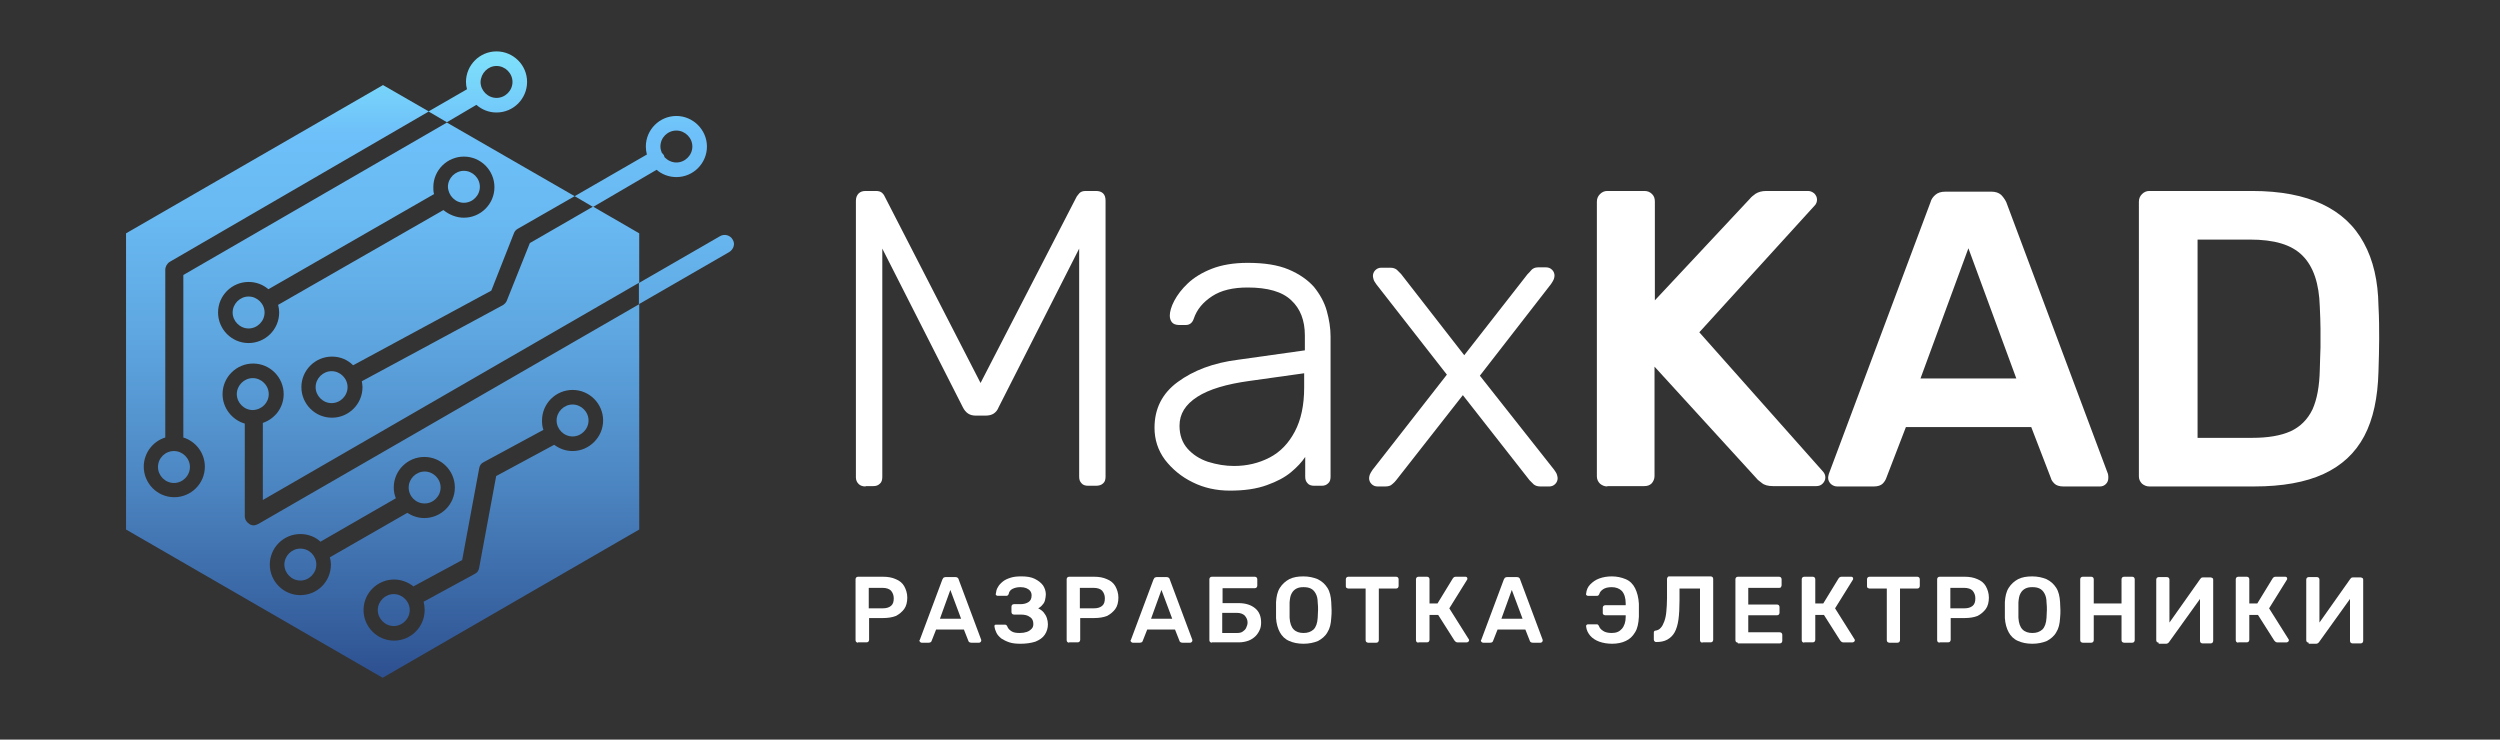
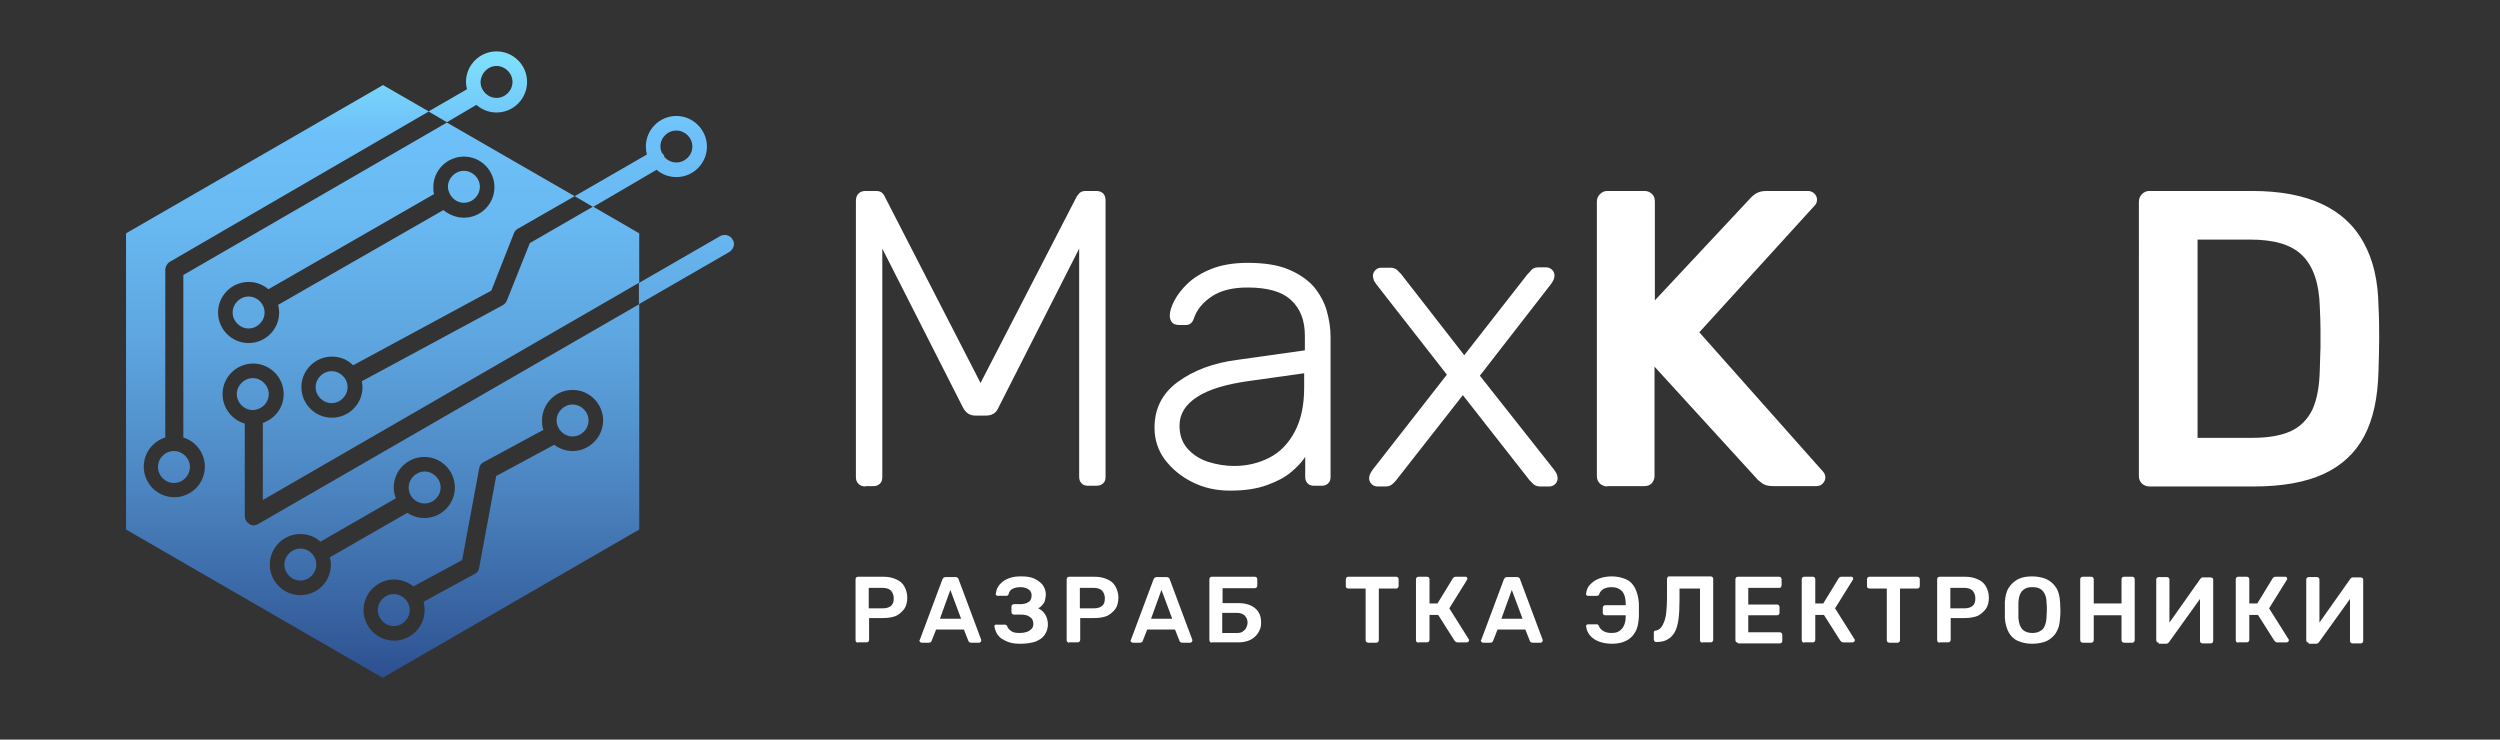
<svg xmlns="http://www.w3.org/2000/svg" x="0px" y="0px" viewBox="0 0 720 213" style="enable-background:new 0 0 720 213;" xml:space="preserve">
  <rect x="0" y="0" width="720" height="213" fill="#333333" stroke="none" />
  <style type="text/css"> .st0{display:none;opacity:0.8;fill:url(#XMLID_4_);} .st1{display:none;} .st2{fill:#FFFFFF;} .st3{fill:url(#XMLID_6_);} .st4{fill:url(#XMLID_8_);} .st5{fill:url(#XMLID_9_);} .st6{fill:url(#XMLID_10_);} .st7{fill:url(#XMLID_11_);} .st8{fill:url(#XMLID_12_);} .st9{fill:url(#XMLID_13_);} .st10{fill:url(#XMLID_15_);} .st11{fill:url(#XMLID_16_);} .st12{fill:url(#XMLID_17_);} .st13{fill:none;} .st14{fill:url(#XMLID_18_);} .st15{fill:url(#XMLID_19_);} .st16{fill:url(#XMLID_20_);} </style>
  <g id="BACKGROUND">
    <radialGradient id="XMLID_4_" cx="19.64" cy="64.945" r="677.629" gradientTransform="matrix(2.225 0 0 1 233.137 0)" gradientUnits="userSpaceOnUse">
      <stop offset="0" style="stop-color:#BCBEC0" />
      <stop offset="1" style="stop-color:#000000" />
    </radialGradient>
-     <rect id="XMLID_178_" x="-190.4" y="-127.1" class="st0" width="1112.4" height="500" />
    <g id="XMLID_2_" class="st1"> </g>
  </g>
  <g id="OBJECTS">
    <g id="XMLID_1342_"> </g>
    <g id="XMLID_67_">
      <path class="st2" d="M249.3,140.1c-0.8,0-1.5-0.2-2-0.7c-0.5-0.5-0.8-1.1-0.8-1.9V57.8c0-0.9,0.3-1.6,0.8-2.1 c0.5-0.5,1.2-0.7,2-0.7h3c0.8,0,1.4,0.2,1.8,0.6c0.4,0.4,0.6,0.7,0.7,1l27.6,53.7l27.7-53.7c0.2-0.2,0.4-0.6,0.8-1 c0.4-0.4,1-0.6,1.8-0.6h2.9c0.9,0,1.6,0.2,2.1,0.7s0.7,1.2,0.7,2.1v79.5c0,0.8-0.2,1.5-0.7,1.9c-0.5,0.5-1.2,0.7-2.1,0.7h-2.2 c-0.8,0-1.5-0.2-1.9-0.7c-0.5-0.5-0.7-1.1-0.7-1.9V71.6l-23.2,45.7c-0.3,0.8-0.8,1.4-1.4,1.8c-0.6,0.4-1.4,0.6-2.4,0.6h-2.7 c-1,0-1.7-0.2-2.3-0.6c-0.6-0.4-1.1-1-1.5-1.8l-23.2-45.7v65.8c0,0.8-0.2,1.5-0.7,1.9c-0.5,0.5-1.1,0.7-1.9,0.7H249.3z" />
      <path class="st2" d="M354.2,141.3c-3.9,0-7.5-0.8-10.7-2.4c-3.3-1.6-5.9-3.8-8-6.5c-2-2.7-3-5.8-3-9.2c0-5.5,2.2-9.9,6.7-13.2 c4.5-3.3,10.2-5.5,17.4-6.4l19.2-2.7v-4.3c0-4.3-1.3-7.7-3.9-10.1c-2.6-2.5-6.8-3.7-12.6-3.7c-4.2,0-7.6,0.8-10.2,2.5 c-2.6,1.7-4.4,3.8-5.3,6.5c-0.4,1.2-1.2,1.8-2.3,1.8h-1.9c-1,0-1.7-0.3-2.1-0.8c-0.4-0.5-0.6-1.2-0.6-1.9c0-1.1,0.4-2.6,1.3-4.3 c0.9-1.7,2.2-3.4,3.9-5c1.8-1.7,4.1-3.1,6.9-4.2c2.8-1.1,6.3-1.7,10.3-1.7c4.8,0,8.7,0.6,11.8,1.9c3.1,1.3,5.5,3,7.3,5 c1.7,2.1,3,4.4,3.7,6.9c0.7,2.5,1.1,5,1.1,7.4v40.4c0,0.8-0.2,1.5-0.7,1.9c-0.5,0.5-1.1,0.7-1.9,0.7h-2.1c-0.8,0-1.5-0.2-1.9-0.7 c-0.5-0.5-0.7-1.1-0.7-1.9v-5.7c-1,1.5-2.3,2.9-4.1,4.4c-1.8,1.5-4.1,2.7-6.9,3.7C361.9,140.8,358.4,141.3,354.2,141.3z M355.4,134.2c3.7,0,7.1-0.8,10.2-2.4c3.1-1.6,5.5-4.1,7.3-7.5c1.8-3.4,2.7-7.6,2.7-12.7v-4.1l-15.7,2.2 c-6.6,0.9-11.7,2.4-15.1,4.6s-5.1,4.9-5.1,8.3c0,2.7,0.8,4.9,2.3,6.6c1.5,1.7,3.5,3,5.9,3.8C350.5,133.8,352.9,134.2,355.4,134.2z " />
      <path class="st2" d="M396.7,140.1c-0.6,0-1.2-0.2-1.7-0.7c-0.5-0.5-0.7-1.1-0.7-1.7c0-0.3,0.1-0.7,0.2-1s0.4-0.8,0.8-1.4 l21.4-27.4l-20.3-26c-0.4-0.6-0.7-1-0.8-1.4c-0.1-0.4-0.2-0.7-0.2-1c0-0.6,0.2-1.2,0.7-1.7s1.1-0.7,1.7-0.7h2.6 c0.8,0,1.4,0.2,1.9,0.6c0.4,0.4,0.8,0.8,1.2,1.2l18.2,23.4l18.2-23.3c0.4-0.4,0.8-0.8,1.2-1.3c0.4-0.4,1-0.7,1.8-0.7h2.4 c0.6,0,1.2,0.2,1.7,0.7c0.5,0.5,0.7,1.1,0.7,1.7c0,0.3-0.1,0.7-0.2,1s-0.4,0.8-0.8,1.4l-20.5,26.4l21.4,27.1 c0.4,0.6,0.7,1,0.8,1.4c0.1,0.4,0.2,0.7,0.2,1c0,0.6-0.2,1.2-0.7,1.7c-0.5,0.5-1.1,0.7-1.7,0.7h-2.6c-0.8,0-1.4-0.2-1.9-0.6 c-0.4-0.4-0.8-0.8-1.2-1.2l-19.2-24.5l-19.2,24.5c-0.3,0.4-0.7,0.8-1.2,1.2c-0.4,0.4-1.1,0.6-1.9,0.6H396.7z" />
      <path class="st2" d="M462.9,140.1c-0.8,0-1.5-0.3-2.1-0.8c-0.6-0.6-0.9-1.3-0.9-2.1V58.1c0-0.9,0.3-1.6,0.9-2.2 c0.6-0.6,1.3-0.9,2.1-0.9h10.7c0.9,0,1.6,0.3,2.2,0.9c0.6,0.6,0.8,1.3,0.8,2.2v28.4l27.4-29.3c0.3-0.4,0.9-0.9,1.6-1.4 c0.8-0.5,1.8-0.8,3.1-0.8h12c0.6,0,1.2,0.2,1.8,0.7c0.5,0.5,0.8,1.1,0.8,1.8c0,0.6-0.2,1.1-0.5,1.5l-33.4,36.7l35.7,40.2 c0.4,0.5,0.6,1,0.6,1.6c0,0.7-0.3,1.3-0.8,1.8c-0.5,0.5-1.1,0.7-1.8,0.7h-12.5c-1.4,0-2.5-0.3-3.2-0.9c-0.8-0.6-1.3-1-1.5-1.3 l-29.4-32.2v31.5c0,0.8-0.3,1.5-0.8,2.1c-0.6,0.6-1.3,0.8-2.2,0.8H462.9z" />
-       <path class="st2" d="M529.1,140.1c-0.6,0-1.2-0.2-1.8-0.7c-0.5-0.5-0.8-1.1-0.8-1.8c0-0.3,0.1-0.7,0.2-1.1l29.3-78.3 c0.2-0.8,0.7-1.5,1.4-2.1c0.7-0.6,1.6-0.9,2.9-0.9h13.2c1.2,0,2.1,0.3,2.8,0.9c0.6,0.6,1.1,1.3,1.5,2.1l29.3,78.3 c0.1,0.4,0.1,0.8,0.1,1.1c0,0.7-0.2,1.3-0.7,1.8c-0.5,0.5-1.1,0.7-1.7,0.7h-10.6c-1.1,0-2-0.3-2.5-0.8c-0.5-0.5-0.9-1-1-1.5 l-5.7-14.8h-36.1l-5.7,14.8c-0.2,0.5-0.5,1-1,1.5c-0.5,0.5-1.4,0.8-2.5,0.8H529.1z M553.1,109h27.6l-13.8-37.5L553.1,109z" />
      <path class="st2" d="M619,140.1c-0.8,0-1.5-0.3-2.1-0.8c-0.6-0.6-0.9-1.3-0.9-2.1V58.1c0-0.9,0.3-1.6,0.9-2.2 c0.6-0.6,1.3-0.9,2.1-0.9h29.6c8.2,0,14.9,1.3,20.2,3.8c5.3,2.5,9.3,6.2,12,11.2c2.7,4.9,4.1,11,4.2,18.1c0.2,3.6,0.2,6.7,0.2,9.5 c0,2.8-0.1,5.9-0.2,9.4c-0.2,7.5-1.5,13.7-4.1,18.6c-2.6,4.9-6.5,8.5-11.7,10.9c-5.2,2.4-11.9,3.6-20,3.6H619z M632.9,126.1h15.7 c4.5,0,8.2-0.6,11.1-1.9c2.8-1.3,4.9-3.4,6.3-6.3c1.3-2.9,2-6.7,2.1-11.4c0.1-2.4,0.1-4.6,0.2-6.4c0-1.8,0-3.6,0-5.5 c0-1.8-0.1-3.9-0.2-6.3c-0.2-6.6-1.8-11.5-5-14.7S654.9,69,648,69h-15.1V126.1z" />
    </g>
    <g id="XMLID_14_">
      <g>
        <path class="st2" d="M247.1,185.1c-0.2,0-0.3-0.1-0.5-0.2c-0.1-0.1-0.2-0.3-0.2-0.5v-17.6c0-0.2,0.1-0.4,0.2-0.5s0.3-0.2,0.5-0.2 h7.2c1.4,0,2.6,0.2,3.7,0.7c1,0.4,1.9,1.1,2.4,2s0.9,2,0.9,3.3c0,1.3-0.3,2.5-0.9,3.3s-1.4,1.5-2.4,2c-1,0.4-2.3,0.6-3.7,0.6h-4 v6.3c0,0.2-0.1,0.3-0.2,0.5c-0.1,0.1-0.3,0.2-0.5,0.2H247.1z M250.3,175.2h3.9c1,0,1.8-0.2,2.4-0.7s0.8-1.2,0.8-2.2 c0-0.9-0.3-1.6-0.8-2.2c-0.5-0.5-1.3-0.8-2.5-0.8h-3.9V175.2z" />
        <path class="st2" d="M265.4,185.1c-0.1,0-0.3-0.1-0.4-0.2c-0.1-0.1-0.2-0.2-0.2-0.4c0-0.1,0-0.2,0.1-0.2l6.5-17.4 c0.1-0.2,0.2-0.3,0.3-0.5c0.2-0.1,0.4-0.2,0.6-0.2h2.9c0.3,0,0.5,0.1,0.6,0.2c0.1,0.1,0.3,0.3,0.3,0.5l6.5,17.4 c0,0.1,0,0.2,0,0.2c0,0.2-0.1,0.3-0.2,0.4c-0.1,0.1-0.2,0.2-0.4,0.2h-2.3c-0.3,0-0.4-0.1-0.6-0.2c-0.1-0.1-0.2-0.2-0.2-0.3 l-1.3-3.3h-8l-1.3,3.3c0,0.1-0.1,0.2-0.2,0.3c-0.1,0.1-0.3,0.2-0.6,0.2H265.4z M270.7,178.2h6.1l-3.1-8.3L270.7,178.2z" />
        <path class="st2" d="M293.9,185.4c-1.2,0-2.3-0.1-3.2-0.4c-0.9-0.3-1.7-0.7-2.3-1.1c-0.6-0.5-1.1-1-1.4-1.6 c-0.3-0.6-0.5-1.2-0.6-1.9c0-0.2,0-0.3,0.1-0.4c0.1-0.1,0.3-0.1,0.4-0.1h2.4c0.2,0,0.3,0,0.5,0.1c0.1,0.1,0.2,0.2,0.3,0.4 c0.2,0.6,0.6,1,1.2,1.4c0.6,0.4,1.4,0.5,2.4,0.5c0.8,0,1.4-0.1,2-0.3s1-0.5,1.4-0.9s0.5-0.9,0.5-1.4c0-0.9-0.3-1.6-1-2 c-0.6-0.5-1.5-0.7-2.7-0.7h-1.9c-0.2,0-0.4-0.1-0.5-0.2c-0.1-0.1-0.2-0.3-0.2-0.5v-1.6c0-0.2,0.1-0.4,0.2-0.5 c0.1-0.1,0.3-0.2,0.5-0.2h1.9c0.9,0,1.7-0.2,2.3-0.6c0.6-0.4,0.9-1,0.9-1.9c0-0.5-0.1-0.9-0.4-1.3s-0.7-0.6-1.1-0.8 c-0.5-0.2-1-0.3-1.7-0.3c-1,0-1.7,0.2-2.3,0.5c-0.6,0.3-1,0.8-1.1,1.5c-0.1,0.2-0.2,0.3-0.3,0.4s-0.3,0.1-0.4,0.1h-2.5 c-0.2,0-0.3-0.1-0.4-0.2c-0.1-0.1-0.2-0.2-0.1-0.4c0.1-0.7,0.2-1.3,0.6-1.9c0.3-0.6,0.8-1.1,1.4-1.6c0.6-0.5,1.3-0.8,2.2-1.1 c0.9-0.3,1.9-0.4,3.2-0.4c1.5,0,2.8,0.2,3.8,0.7c1,0.5,1.8,1.1,2.4,1.9c0.5,0.8,0.8,1.6,0.8,2.6c0,0.5-0.1,1-0.2,1.5 c-0.1,0.5-0.3,1-0.7,1.4c-0.3,0.4-0.7,0.8-1.3,1.1c0.6,0.3,1.2,0.7,1.6,1.2c0.4,0.5,0.7,1,0.9,1.6c0.2,0.6,0.3,1.2,0.3,1.8 c0,1.1-0.3,2.1-0.9,3s-1.5,1.5-2.7,2C296.9,185.2,295.5,185.4,293.9,185.4z" />
        <path class="st2" d="M307.9,185.1c-0.2,0-0.3-0.1-0.5-0.2c-0.1-0.1-0.2-0.3-0.2-0.5v-17.6c0-0.2,0.1-0.4,0.2-0.5s0.3-0.2,0.5-0.2 h7.2c1.4,0,2.6,0.2,3.7,0.7c1,0.4,1.9,1.1,2.4,2s0.9,2,0.9,3.3c0,1.3-0.3,2.5-0.9,3.3s-1.4,1.5-2.4,2c-1,0.4-2.3,0.6-3.7,0.6h-4 v6.3c0,0.2-0.1,0.3-0.2,0.5c-0.1,0.1-0.3,0.2-0.5,0.2H307.9z M311.1,175.2h3.9c1,0,1.8-0.2,2.4-0.7s0.8-1.2,0.8-2.2 c0-0.9-0.3-1.6-0.8-2.2c-0.5-0.5-1.3-0.8-2.5-0.8h-3.9V175.2z" />
        <path class="st2" d="M326.2,185.1c-0.1,0-0.3-0.1-0.4-0.2c-0.1-0.1-0.2-0.2-0.2-0.4c0-0.1,0-0.2,0.1-0.2l6.5-17.4 c0.1-0.2,0.2-0.3,0.3-0.5c0.2-0.1,0.4-0.2,0.6-0.2h2.9c0.3,0,0.5,0.1,0.6,0.2c0.1,0.1,0.3,0.3,0.3,0.5l6.5,17.4 c0,0.1,0,0.2,0,0.2c0,0.2-0.1,0.3-0.2,0.4c-0.1,0.1-0.2,0.2-0.4,0.2h-2.3c-0.3,0-0.4-0.1-0.6-0.2c-0.1-0.1-0.2-0.2-0.2-0.3 l-1.3-3.3h-8l-1.3,3.3c0,0.1-0.1,0.2-0.2,0.3c-0.1,0.1-0.3,0.2-0.6,0.2H326.2z M331.5,178.2h6.1l-3.1-8.3L331.5,178.2z" />
        <path class="st2" d="M349,185.1c-0.2,0-0.3-0.1-0.5-0.2c-0.1-0.1-0.2-0.3-0.2-0.5v-17.6c0-0.2,0.1-0.4,0.2-0.5s0.3-0.2,0.5-0.2 h12.4c0.2,0,0.4,0.1,0.5,0.2c0.1,0.1,0.2,0.3,0.2,0.5v1.9c0,0.2-0.1,0.3-0.2,0.5c-0.1,0.1-0.3,0.2-0.5,0.2h-9.3v4.3h4.6 c2,0,3.6,0.5,4.8,1.5c1.2,1,1.7,2.4,1.7,4.1c0,0.7-0.1,1.5-0.4,2.1c-0.3,0.7-0.7,1.3-1.2,1.8s-1.2,1-2,1.3 c-0.8,0.3-1.8,0.5-2.8,0.5H349z M352.1,182.3h4.2c0.6,0,1.2-0.1,1.6-0.4c0.4-0.3,0.8-0.6,1-1.1s0.4-0.9,0.4-1.5 c0-0.8-0.3-1.4-0.8-2c-0.5-0.5-1.3-0.8-2.3-0.8h-4.2V182.3z" />
-         <path class="st2" d="M375.4,185.4c-1.6,0-3-0.3-4.1-0.8c-1.2-0.5-2.1-1.4-2.7-2.5c-0.6-1.1-1-2.5-1.1-4.1c0-0.8,0-1.5,0-2.3 s0-1.5,0-2.3c0.1-1.6,0.4-3,1.1-4.1c0.7-1.1,1.6-1.9,2.7-2.5c1.2-0.6,2.5-0.8,4.1-0.8c1.5,0,2.9,0.3,4.1,0.8 c1.2,0.6,2.1,1.4,2.8,2.5c0.7,1.1,1,2.5,1.1,4.1c0,0.8,0.1,1.6,0.1,2.3s0,1.5-0.1,2.3c-0.1,1.7-0.4,3-1.1,4.1 c-0.6,1.1-1.6,1.9-2.7,2.5C378.4,185.1,377,185.4,375.4,185.4z M375.4,182.3c1.2,0,2.1-0.3,2.9-1c0.7-0.7,1.1-1.8,1.2-3.4 c0-0.8,0.1-1.5,0.1-2.2c0-0.7,0-1.4-0.1-2.2c0-1-0.2-1.9-0.6-2.6c-0.4-0.7-0.8-1.1-1.4-1.4s-1.3-0.4-2.1-0.4 c-0.8,0-1.4,0.1-2,0.4c-0.6,0.3-1.1,0.8-1.4,1.4c-0.4,0.7-0.5,1.5-0.6,2.6c0,0.8,0,1.5,0,2.2c0,0.7,0,1.4,0,2.2 c0.1,1.6,0.5,2.7,1.2,3.4C373.3,182,374.3,182.3,375.4,182.3z" />
        <path class="st2" d="M394,185.1c-0.2,0-0.3-0.1-0.5-0.2c-0.1-0.1-0.2-0.3-0.2-0.5v-14.9h-5c-0.2,0-0.3-0.1-0.5-0.2 s-0.2-0.3-0.2-0.5v-2c0-0.2,0.1-0.4,0.2-0.5s0.3-0.2,0.5-0.2h13.8c0.2,0,0.4,0.1,0.5,0.2c0.1,0.1,0.2,0.3,0.2,0.5v2 c0,0.2-0.1,0.3-0.2,0.5c-0.1,0.1-0.3,0.2-0.5,0.2h-5v14.9c0,0.2-0.1,0.3-0.2,0.5c-0.1,0.1-0.3,0.2-0.5,0.2H394z" />
        <path class="st2" d="M408.5,185.1c-0.2,0-0.3-0.1-0.5-0.2c-0.1-0.1-0.2-0.3-0.2-0.5v-17.6c0-0.2,0.1-0.4,0.2-0.5s0.3-0.2,0.5-0.2 h2.5c0.2,0,0.4,0.1,0.5,0.2s0.2,0.3,0.2,0.5v7h2.3l4.4-7.2c0.1-0.1,0.2-0.3,0.4-0.4c0.2-0.1,0.4-0.1,0.6-0.1h2.7 c0.2,0,0.3,0.1,0.4,0.2c0.1,0.1,0.1,0.2,0.1,0.4c0,0.1,0,0.2-0.1,0.3l-5.1,8.2l5.6,8.9c0.1,0.1,0.1,0.2,0.1,0.3 c0,0.2-0.1,0.3-0.2,0.4c-0.1,0.1-0.3,0.2-0.4,0.2h-2.8c-0.2,0-0.4-0.1-0.5-0.2c-0.1-0.1-0.2-0.2-0.3-0.3l-4.7-7.4h-2.5v7.2 c0,0.2-0.1,0.3-0.2,0.5c-0.1,0.1-0.3,0.2-0.5,0.2H408.5z" />
        <path class="st2" d="M427.1,185.1c-0.1,0-0.3-0.1-0.4-0.2c-0.1-0.1-0.2-0.2-0.2-0.4c0-0.1,0-0.2,0.1-0.2l6.5-17.4 c0.1-0.2,0.2-0.3,0.3-0.5c0.2-0.1,0.4-0.2,0.6-0.2h2.9c0.3,0,0.5,0.1,0.6,0.2c0.1,0.1,0.3,0.3,0.3,0.5l6.5,17.4 c0,0.1,0,0.2,0,0.2c0,0.2-0.1,0.3-0.2,0.4c-0.1,0.1-0.2,0.2-0.4,0.2h-2.3c-0.3,0-0.4-0.1-0.6-0.2c-0.1-0.1-0.2-0.2-0.2-0.3 l-1.3-3.3h-8l-1.3,3.3c0,0.1-0.1,0.2-0.2,0.3c-0.1,0.1-0.3,0.2-0.6,0.2H427.1z M432.4,178.2h6.1l-3.1-8.3L432.4,178.2z" />
        <path class="st2" d="M464.3,185.4c-1.3,0-2.6-0.2-3.7-0.6c-1.1-0.4-2-1-2.6-1.7s-1.1-1.6-1.2-2.7c0-0.2,0-0.3,0.1-0.4 c0.1-0.1,0.3-0.2,0.4-0.2h2.5c0.2,0,0.3,0,0.4,0.1c0.1,0.1,0.2,0.2,0.3,0.4c0.2,0.6,0.6,1,1.2,1.4c0.6,0.4,1.4,0.6,2.5,0.6 c1.3,0,2.2-0.4,2.9-1.2c0.7-0.8,1.1-2,1.1-3.4v-0.5h-5.9c-0.2,0-0.3-0.1-0.5-0.2s-0.2-0.3-0.2-0.5v-1.5c0-0.2,0.1-0.4,0.2-0.5 s0.3-0.2,0.5-0.2h5.9v-0.5c0-1.6-0.4-2.8-1.1-3.6c-0.7-0.7-1.7-1.1-2.9-1.1c-1.1,0-1.9,0.2-2.5,0.6c-0.6,0.4-1,0.9-1.1,1.4 c-0.1,0.2-0.2,0.3-0.3,0.4s-0.2,0.1-0.5,0.1h-2.5c-0.2,0-0.3-0.1-0.4-0.2c-0.1-0.1-0.2-0.2-0.1-0.4c0.1-1.1,0.5-2,1.2-2.7 c0.7-0.7,1.5-1.3,2.6-1.7c1.1-0.4,2.3-0.6,3.6-0.6c1.5,0,2.8,0.3,4,0.8c1.2,0.5,2.1,1.4,2.7,2.6s1,2.7,1.1,4.5c0,0.5,0,0.9,0,1.3 s0,0.7,0,1.1s0,0.8,0,1.3c-0.1,1.9-0.4,3.4-1.1,4.5c-0.7,1.2-1.6,2-2.7,2.5C467.2,185.1,465.8,185.4,464.3,185.4z" />
        <path class="st2" d="M490.3,185.1c-0.2,0-0.3-0.1-0.5-0.2c-0.1-0.1-0.2-0.3-0.2-0.5v-14.9h-5.9v3.4c0,2.2-0.1,4-0.3,5.5 c-0.2,1.5-0.6,2.8-1.1,3.7c-0.5,0.9-1.2,1.6-2.1,2.1s-1.9,0.7-3.2,0.7c-0.2,0-0.3,0-0.5-0.2c-0.1-0.1-0.2-0.3-0.2-0.5v-2 c0-0.4,0.2-0.6,0.6-0.6c0.5-0.1,1-0.3,1.4-0.8c0.4-0.4,0.7-1,1-1.8c0.3-0.8,0.5-1.7,0.6-2.8s0.2-2.4,0.2-3.9v-5.6 c0-0.2,0.1-0.3,0.2-0.5s0.3-0.2,0.5-0.2h11.9c0.2,0,0.4,0.1,0.5,0.2c0.1,0.1,0.2,0.3,0.2,0.5v17.6c0,0.2-0.1,0.3-0.2,0.5 c-0.1,0.1-0.3,0.2-0.5,0.2H490.3z" />
        <path class="st2" d="M500.5,185.1c-0.2,0-0.3-0.1-0.5-0.2c-0.1-0.1-0.2-0.3-0.2-0.5v-17.6c0-0.2,0.1-0.4,0.2-0.5s0.3-0.2,0.5-0.2 h11.9c0.2,0,0.4,0.1,0.5,0.2s0.2,0.3,0.2,0.5v1.8c0,0.2-0.1,0.3-0.2,0.5s-0.3,0.2-0.5,0.2h-8.9v4.8h8.3c0.2,0,0.4,0.1,0.5,0.2 c0.1,0.1,0.2,0.3,0.2,0.5v1.7c0,0.2-0.1,0.4-0.2,0.5c-0.1,0.1-0.3,0.2-0.5,0.2h-8.3v4.9h9.1c0.2,0,0.4,0.1,0.5,0.2 s0.2,0.3,0.2,0.5v1.8c0,0.2-0.1,0.3-0.2,0.5c-0.1,0.1-0.3,0.2-0.5,0.2H500.5z" />
        <path class="st2" d="M519.6,185.1c-0.2,0-0.3-0.1-0.5-0.2c-0.1-0.1-0.2-0.3-0.2-0.5v-17.6c0-0.2,0.1-0.4,0.2-0.5s0.3-0.2,0.5-0.2 h2.5c0.2,0,0.4,0.1,0.5,0.2s0.2,0.3,0.2,0.5v7h2.3l4.4-7.2c0.1-0.1,0.2-0.3,0.4-0.4c0.2-0.1,0.4-0.1,0.6-0.1h2.7 c0.2,0,0.3,0.1,0.4,0.2c0.1,0.1,0.1,0.2,0.1,0.4c0,0.1,0,0.2-0.1,0.3l-5.1,8.2l5.6,8.9c0.1,0.1,0.1,0.2,0.1,0.3 c0,0.2-0.1,0.3-0.2,0.4c-0.1,0.1-0.3,0.2-0.4,0.2h-2.8c-0.2,0-0.4-0.1-0.5-0.2c-0.1-0.1-0.2-0.2-0.3-0.3l-4.7-7.4h-2.5v7.2 c0,0.2-0.1,0.3-0.2,0.5c-0.1,0.1-0.3,0.2-0.5,0.2H519.6z" />
        <path class="st2" d="M544.1,185.1c-0.2,0-0.3-0.1-0.5-0.2c-0.1-0.1-0.2-0.3-0.2-0.5v-14.9h-5c-0.2,0-0.3-0.1-0.5-0.2 s-0.2-0.3-0.2-0.5v-2c0-0.2,0.1-0.4,0.2-0.5s0.3-0.2,0.5-0.2h13.8c0.2,0,0.4,0.1,0.5,0.2c0.1,0.1,0.2,0.3,0.2,0.5v2 c0,0.2-0.1,0.3-0.2,0.5c-0.1,0.1-0.3,0.2-0.5,0.2h-5v14.9c0,0.2-0.1,0.3-0.2,0.5c-0.1,0.1-0.3,0.2-0.5,0.2H544.1z" />
        <path class="st2" d="M558.6,185.1c-0.2,0-0.3-0.1-0.5-0.2c-0.1-0.1-0.2-0.3-0.2-0.5v-17.6c0-0.2,0.1-0.4,0.2-0.5s0.3-0.2,0.5-0.2 h7.2c1.4,0,2.6,0.2,3.7,0.7c1,0.4,1.9,1.1,2.4,2s0.9,2,0.9,3.3c0,1.3-0.3,2.5-0.9,3.3s-1.4,1.5-2.4,2c-1,0.4-2.3,0.6-3.7,0.6h-4 v6.3c0,0.2-0.1,0.3-0.2,0.5c-0.1,0.1-0.3,0.2-0.5,0.2H558.6z M561.8,175.2h3.9c1,0,1.8-0.2,2.4-0.7s0.8-1.2,0.8-2.2 c0-0.9-0.3-1.6-0.8-2.2c-0.5-0.5-1.3-0.8-2.5-0.8h-3.9V175.2z" />
        <path class="st2" d="M585.3,185.4c-1.6,0-3-0.3-4.1-0.8c-1.2-0.5-2.1-1.4-2.7-2.5c-0.6-1.1-1-2.5-1.1-4.1c0-0.8,0-1.5,0-2.3 s0-1.5,0-2.3c0.1-1.6,0.4-3,1.1-4.1c0.7-1.1,1.6-1.9,2.7-2.5c1.2-0.6,2.5-0.8,4.1-0.8c1.5,0,2.9,0.3,4.1,0.8 c1.2,0.6,2.1,1.4,2.8,2.5c0.7,1.1,1,2.5,1.1,4.1c0,0.8,0.1,1.6,0.1,2.3s0,1.5-0.1,2.3c-0.1,1.7-0.4,3-1.1,4.1 c-0.6,1.1-1.6,1.9-2.7,2.5C588.3,185.1,586.9,185.4,585.3,185.4z M585.3,182.3c1.2,0,2.1-0.3,2.9-1c0.7-0.7,1.1-1.8,1.2-3.4 c0-0.8,0.1-1.5,0.1-2.2c0-0.7,0-1.4-0.1-2.2c0-1-0.2-1.9-0.6-2.6c-0.4-0.7-0.8-1.1-1.4-1.4s-1.3-0.4-2.1-0.4 c-0.8,0-1.4,0.1-2,0.4c-0.6,0.3-1.1,0.8-1.4,1.4c-0.4,0.7-0.5,1.5-0.6,2.6c0,0.8,0,1.5,0,2.2c0,0.7,0,1.4,0,2.2 c0.1,1.6,0.5,2.7,1.2,3.4C583.2,182,584.2,182.3,585.3,182.3z" />
        <path class="st2" d="M599.8,185.1c-0.2,0-0.3-0.1-0.5-0.2c-0.1-0.1-0.2-0.3-0.2-0.5v-17.6c0-0.2,0.1-0.4,0.2-0.5s0.3-0.2,0.5-0.2 h2.5c0.2,0,0.4,0.1,0.5,0.2s0.2,0.3,0.2,0.5v7h8v-7c0-0.2,0.1-0.4,0.2-0.5s0.3-0.2,0.5-0.2h2.4c0.2,0,0.4,0.1,0.5,0.2 s0.2,0.3,0.2,0.5v17.6c0,0.2-0.1,0.3-0.2,0.5c-0.1,0.1-0.3,0.2-0.5,0.2h-2.4c-0.2,0-0.3-0.1-0.5-0.2c-0.1-0.1-0.2-0.3-0.2-0.5 v-7.2h-8v7.2c0,0.2-0.1,0.3-0.2,0.5c-0.1,0.1-0.3,0.2-0.5,0.2H599.8z" />
        <path class="st2" d="M621.7,185.1c-0.2,0-0.3-0.1-0.5-0.2c-0.1-0.1-0.2-0.3-0.2-0.5v-17.5c0-0.2,0.1-0.4,0.2-0.5s0.3-0.2,0.5-0.2 h2.4c0.2,0,0.4,0.1,0.5,0.2s0.2,0.3,0.2,0.5v12.4l8.9-12.6c0.1-0.1,0.2-0.2,0.3-0.3s0.3-0.1,0.5-0.1h2.2c0.2,0,0.3,0.1,0.5,0.2 s0.2,0.3,0.2,0.5v17.6c0,0.2-0.1,0.3-0.2,0.5c-0.1,0.1-0.3,0.2-0.5,0.2h-2.4c-0.2,0-0.4-0.1-0.5-0.2c-0.1-0.1-0.2-0.3-0.2-0.5 v-12.1l-8.9,12.4c-0.1,0.1-0.1,0.2-0.3,0.3c-0.1,0.1-0.3,0.2-0.5,0.2H621.7z" />
        <path class="st2" d="M644.6,185.1c-0.2,0-0.3-0.1-0.5-0.2c-0.1-0.1-0.2-0.3-0.2-0.5v-17.6c0-0.2,0.1-0.4,0.2-0.5s0.3-0.2,0.5-0.2 h2.5c0.2,0,0.4,0.1,0.5,0.2s0.2,0.3,0.2,0.5v7h2.3l4.4-7.2c0.1-0.1,0.2-0.3,0.4-0.4c0.2-0.1,0.4-0.1,0.6-0.1h2.7 c0.2,0,0.3,0.1,0.4,0.2c0.1,0.1,0.1,0.2,0.1,0.4c0,0.1,0,0.2-0.1,0.3l-5.1,8.2l5.6,8.9c0.1,0.1,0.1,0.2,0.1,0.3 c0,0.2-0.1,0.3-0.2,0.4c-0.1,0.1-0.3,0.2-0.4,0.2h-2.8c-0.2,0-0.4-0.1-0.5-0.2c-0.1-0.1-0.2-0.2-0.3-0.3l-4.7-7.4h-2.5v7.2 c0,0.2-0.1,0.3-0.2,0.5c-0.1,0.1-0.3,0.2-0.5,0.2H644.6z" />
        <path class="st2" d="M664.9,185.1c-0.2,0-0.3-0.1-0.5-0.2c-0.1-0.1-0.2-0.3-0.2-0.5v-17.5c0-0.2,0.1-0.4,0.2-0.5s0.3-0.2,0.5-0.2 h2.4c0.2,0,0.4,0.1,0.5,0.2s0.2,0.3,0.2,0.5v12.4l8.9-12.6c0.1-0.1,0.2-0.2,0.3-0.3s0.3-0.1,0.5-0.1h2.2c0.2,0,0.3,0.1,0.5,0.2 s0.2,0.3,0.2,0.5v17.6c0,0.2-0.1,0.3-0.2,0.5c-0.1,0.1-0.3,0.2-0.5,0.2h-2.4c-0.2,0-0.4-0.1-0.5-0.2c-0.1-0.1-0.2-0.3-0.2-0.5 v-12.1l-8.9,12.4c-0.1,0.1-0.1,0.2-0.3,0.3c-0.1,0.1-0.3,0.2-0.5,0.2H664.9z" />
      </g>
    </g>
    <g id="XMLID_5_">
      <g id="XMLID_7_">
        <linearGradient id="XMLID_6_" gradientUnits="userSpaceOnUse" x1="133.638" y1="197.373" x2="133.638" y2="-10.156">
          <stop offset="0" style="stop-color:#2C4D8D" />
          <stop offset="5.826729e-02" style="stop-color:#335A99" />
          <stop offset="0.281" style="stop-color:#4C86C2" />
          <stop offset="0.482" style="stop-color:#5EA6E0" />
          <stop offset="0.65" style="stop-color:#69B9F2" />
          <stop offset="0.765" style="stop-color:#6DC0F9" />
          <stop offset="0.772" style="stop-color:#6EC2F9" />
          <stop offset="0.859" style="stop-color:#7CDCFB" />
          <stop offset="0.938" style="stop-color:#84ECFD" />
          <stop offset="1" style="stop-color:#87F1FD" />
        </linearGradient>
        <path id="XMLID_69_" class="st3" d="M133.6,58.4c2.5,0,4.6-2.1,4.6-4.6c0-2.5-2.1-4.6-4.6-4.6c-2.5,0-4.6,2.1-4.6,4.6 C129.1,56.3,131.1,58.4,133.6,58.4z" />
        <linearGradient id="XMLID_8_" gradientUnits="userSpaceOnUse" x1="86.526" y1="197.373" x2="86.526" y2="-10.155">
          <stop offset="0" style="stop-color:#2C4D8D" />
          <stop offset="5.826729e-02" style="stop-color:#335A99" />
          <stop offset="0.281" style="stop-color:#4C86C2" />
          <stop offset="0.482" style="stop-color:#5EA6E0" />
          <stop offset="0.65" style="stop-color:#69B9F2" />
          <stop offset="0.765" style="stop-color:#6DC0F9" />
          <stop offset="0.772" style="stop-color:#6EC2F9" />
          <stop offset="0.859" style="stop-color:#7CDCFB" />
          <stop offset="0.938" style="stop-color:#84ECFD" />
          <stop offset="1" style="stop-color:#87F1FD" />
        </linearGradient>
        <path id="XMLID_71_" class="st4" d="M86.5,158c-2.5,0-4.6,2.1-4.6,4.6c0,2.5,2.1,4.6,4.6,4.6c2.5,0,4.6-2.1,4.6-4.6 C91.1,160.1,89.1,158,86.5,158z" />
        <linearGradient id="XMLID_9_" gradientUnits="userSpaceOnUse" x1="71.616" y1="197.373" x2="71.616" y2="-10.156">
          <stop offset="0" style="stop-color:#2C4D8D" />
          <stop offset="5.826729e-02" style="stop-color:#335A99" />
          <stop offset="0.281" style="stop-color:#4C86C2" />
          <stop offset="0.482" style="stop-color:#5EA6E0" />
          <stop offset="0.65" style="stop-color:#69B9F2" />
          <stop offset="0.765" style="stop-color:#6DC0F9" />
          <stop offset="0.772" style="stop-color:#6EC2F9" />
          <stop offset="0.859" style="stop-color:#7CDCFB" />
          <stop offset="0.938" style="stop-color:#84ECFD" />
          <stop offset="1" style="stop-color:#87F1FD" />
        </linearGradient>
        <path id="XMLID_91_" class="st5" d="M71.6,94.6c2.5,0,4.6-2.1,4.6-4.6c0-2.5-2.1-4.6-4.6-4.6c-2.5,0-4.6,2.1-4.6,4.6 C67,92.5,69.1,94.6,71.6,94.6z" />
        <linearGradient id="XMLID_10_" gradientUnits="userSpaceOnUse" x1="113.391" y1="197.373" x2="113.391" y2="-10.155">
          <stop offset="0" style="stop-color:#2C4D8D" />
          <stop offset="5.826729e-02" style="stop-color:#335A99" />
          <stop offset="0.281" style="stop-color:#4C86C2" />
          <stop offset="0.482" style="stop-color:#5EA6E0" />
          <stop offset="0.65" style="stop-color:#69B9F2" />
          <stop offset="0.765" style="stop-color:#6DC0F9" />
          <stop offset="0.772" style="stop-color:#6EC2F9" />
          <stop offset="0.859" style="stop-color:#7CDCFB" />
          <stop offset="0.938" style="stop-color:#84ECFD" />
          <stop offset="1" style="stop-color:#87F1FD" />
        </linearGradient>
        <path id="XMLID_107_" class="st6" d="M113.4,171.1c-2.5,0-4.6,2.1-4.6,4.6c0,2.5,2.1,4.6,4.6,4.6c2.5,0,4.6-2.1,4.6-4.6 C118,173.2,115.9,171.1,113.4,171.1z" />
        <linearGradient id="XMLID_11_" gradientUnits="userSpaceOnUse" x1="122.257" y1="197.373" x2="122.257" y2="-10.155">
          <stop offset="0" style="stop-color:#2C4D8D" />
          <stop offset="5.826729e-02" style="stop-color:#335A99" />
          <stop offset="0.281" style="stop-color:#4C86C2" />
          <stop offset="0.482" style="stop-color:#5EA6E0" />
          <stop offset="0.65" style="stop-color:#69B9F2" />
          <stop offset="0.765" style="stop-color:#6DC0F9" />
          <stop offset="0.772" style="stop-color:#6EC2F9" />
          <stop offset="0.859" style="stop-color:#7CDCFB" />
          <stop offset="0.938" style="stop-color:#84ECFD" />
          <stop offset="1" style="stop-color:#87F1FD" />
        </linearGradient>
        <path id="XMLID_108_" class="st7" d="M122.3,145c2.5,0,4.6-2.1,4.6-4.6c0-2.5-2.1-4.6-4.6-4.6s-4.6,2.1-4.6,4.6 C117.7,142.9,119.7,145,122.3,145z" />
        <linearGradient id="XMLID_12_" gradientUnits="userSpaceOnUse" x1="95.525" y1="197.373" x2="95.525" y2="-10.155">
          <stop offset="0" style="stop-color:#2C4D8D" />
          <stop offset="5.826729e-02" style="stop-color:#335A99" />
          <stop offset="0.281" style="stop-color:#4C86C2" />
          <stop offset="0.482" style="stop-color:#5EA6E0" />
          <stop offset="0.65" style="stop-color:#69B9F2" />
          <stop offset="0.765" style="stop-color:#6DC0F9" />
          <stop offset="0.772" style="stop-color:#6EC2F9" />
          <stop offset="0.859" style="stop-color:#7CDCFB" />
          <stop offset="0.938" style="stop-color:#84ECFD" />
          <stop offset="1" style="stop-color:#87F1FD" />
        </linearGradient>
        <path id="XMLID_109_" class="st8" d="M90.9,111.5c0,2.5,2.1,4.6,4.6,4.6c2.5,0,4.6-2.1,4.6-4.6s-2.1-4.6-4.6-4.6 C93,106.9,90.9,109,90.9,111.5z" />
        <linearGradient id="XMLID_13_" gradientUnits="userSpaceOnUse" x1="72.851" y1="197.374" x2="72.851" y2="-10.156">
          <stop offset="0" style="stop-color:#2C4D8D" />
          <stop offset="5.826729e-02" style="stop-color:#335A99" />
          <stop offset="0.281" style="stop-color:#4C86C2" />
          <stop offset="0.482" style="stop-color:#5EA6E0" />
          <stop offset="0.65" style="stop-color:#69B9F2" />
          <stop offset="0.765" style="stop-color:#6DC0F9" />
          <stop offset="0.772" style="stop-color:#6EC2F9" />
          <stop offset="0.859" style="stop-color:#7CDCFB" />
          <stop offset="0.938" style="stop-color:#84ECFD" />
          <stop offset="1" style="stop-color:#87F1FD" />
        </linearGradient>
        <path id="XMLID_110_" class="st9" d="M77.4,113.5c0-2.5-2.1-4.6-4.6-4.6c-2.5,0-4.6,2.1-4.6,4.6c0,2.5,2.1,4.6,4.6,4.6 C75.4,118,77.4,116,77.4,113.5z" />
        <linearGradient id="XMLID_15_" gradientUnits="userSpaceOnUse" x1="164.87" y1="197.373" x2="164.87" y2="-10.155">
          <stop offset="0" style="stop-color:#2C4D8D" />
          <stop offset="5.826729e-02" style="stop-color:#335A99" />
          <stop offset="0.281" style="stop-color:#4C86C2" />
          <stop offset="0.482" style="stop-color:#5EA6E0" />
          <stop offset="0.65" style="stop-color:#69B9F2" />
          <stop offset="0.765" style="stop-color:#6DC0F9" />
          <stop offset="0.772" style="stop-color:#6EC2F9" />
          <stop offset="0.859" style="stop-color:#7CDCFB" />
          <stop offset="0.938" style="stop-color:#84ECFD" />
          <stop offset="1" style="stop-color:#87F1FD" />
        </linearGradient>
        <path id="XMLID_111_" class="st10" d="M164.9,116.5c-2.5,0-4.6,2.1-4.6,4.6s2.1,4.6,4.6,4.6c2.5,0,4.6-2.1,4.6-4.6 S167.4,116.5,164.9,116.5z" />
        <linearGradient id="XMLID_16_" gradientUnits="userSpaceOnUse" x1="50.089" y1="197.373" x2="50.089" y2="-10.156">
          <stop offset="0" style="stop-color:#2C4D8D" />
          <stop offset="5.826729e-02" style="stop-color:#335A99" />
          <stop offset="0.281" style="stop-color:#4C86C2" />
          <stop offset="0.482" style="stop-color:#5EA6E0" />
          <stop offset="0.65" style="stop-color:#69B9F2" />
          <stop offset="0.765" style="stop-color:#6DC0F9" />
          <stop offset="0.772" style="stop-color:#6EC2F9" />
          <stop offset="0.859" style="stop-color:#7CDCFB" />
          <stop offset="0.938" style="stop-color:#84ECFD" />
          <stop offset="1" style="stop-color:#87F1FD" />
        </linearGradient>
        <path id="XMLID_112_" class="st11" d="M45.5,134.5c0,2.5,2.1,4.6,4.6,4.6c2.5,0,4.6-2.1,4.6-4.6c0-2.5-2.1-4.6-4.6-4.6 C47.6,129.9,45.5,131.9,45.5,134.5z" />
        <linearGradient id="XMLID_17_" gradientUnits="userSpaceOnUse" x1="110.182" y1="197.373" x2="110.182" y2="-10.155">
          <stop offset="0" style="stop-color:#2C4D8D" />
          <stop offset="5.826729e-02" style="stop-color:#335A99" />
          <stop offset="0.281" style="stop-color:#4C86C2" />
          <stop offset="0.482" style="stop-color:#5EA6E0" />
          <stop offset="0.65" style="stop-color:#69B9F2" />
          <stop offset="0.765" style="stop-color:#6DC0F9" />
          <stop offset="0.772" style="stop-color:#6EC2F9" />
          <stop offset="0.859" style="stop-color:#7CDCFB" />
          <stop offset="0.938" style="stop-color:#84ECFD" />
          <stop offset="1" style="stop-color:#87F1FD" />
        </linearGradient>
        <path id="XMLID_116_" class="st12" d="M74.4,150.9c-0.4,0.2-0.9,0.4-1.3,0.4c-0.5,0-0.9-0.1-1.3-0.4c-0.8-0.5-1.3-1.3-1.3-2.3 l0-26.6c-3.7-1.1-6.4-4.5-6.4-8.5c0-4.9,4-8.8,8.8-8.8c4.9,0,8.8,4,8.8,8.8c0,3.9-2.5,7.1-6,8.3l0,22.2l108.4-62.6V67.2 l-13.3-7.7l-18.2,10.5L146,86.5c-0.2,0.6-0.7,1.1-1.2,1.4l-40.6,21.9c0.1,0.6,0.2,1.1,0.2,1.7c0,4.9-4,8.8-8.8,8.8 c-4.9,0-8.8-4-8.8-8.8c0-4.9,4-8.8,8.8-8.8c2.4,0,4.5,0.9,6.1,2.5l39.8-21.5l6.5-16.5c0.2-0.6,0.6-1,1.1-1.3l16.4-9.4l-36.8-21.2 L52.8,79.2l0,46.8c3.6,1.1,6.2,4.5,6.2,8.4c0,4.9-4,8.8-8.8,8.8c-4.9,0-8.8-4-8.8-8.8c0-3.9,2.6-7.3,6.2-8.4l0-48.3 c0-0.9,0.5-1.8,1.3-2.3l74.6-43.3l-13.2-7.6L36.3,67.2v85.3l73.9,42.7l73.9-42.7V87.6L74.4,150.9z M71.6,81.2 c2.2,0,4.2,0.8,5.7,2.1l47.7-27.4c-0.2-0.7-0.2-1.3-0.2-2c0-4.9,4-8.8,8.8-8.8c4.9,0,8.8,4,8.8,8.8c0,4.9-4,8.8-8.8,8.8 c-2.2,0-4.3-0.9-5.9-2.2L80.1,87.8c0.2,0.7,0.3,1.5,0.3,2.2c0,4.9-4,8.8-8.8,8.8c-4.9,0-8.8-4-8.8-8.8 C62.8,85.1,66.8,81.2,71.6,81.2z M86.5,171.4c-4.9,0-8.8-4-8.8-8.8c0-4.9,4-8.8,8.8-8.8c2.2,0,4.3,0.8,5.8,2.2l21.7-12.5 c-0.4-1-0.6-2-0.6-3.1c0-4.9,4-8.8,8.8-8.8c4.9,0,8.8,4,8.8,8.8c0,4.9-4,8.8-8.8,8.8c-1.8,0-3.5-0.6-4.9-1.5l-22.3,12.8 c0.2,0.7,0.3,1.4,0.3,2.1C95.3,167.5,91.4,171.4,86.5,171.4z M164.9,129.9c-2,0-3.8-0.7-5.3-1.8l-16.7,9l-4.9,26.4 c-0.1,0.8-0.6,1.5-1.3,1.8l-14.7,8c0.2,0.8,0.3,1.5,0.3,2.4c0,4.9-4,8.8-8.8,8.8c-4.9,0-8.8-4-8.8-8.8c0-4.9,4-8.8,8.8-8.8 c2.1,0,4.1,0.8,5.6,2c0.1-0.1,0.2-0.1,0.3-0.2l13.7-7.4l4.9-26.4c0.1-0.8,0.6-1.5,1.3-1.8l17.2-9.3c-0.3-0.8-0.4-1.7-0.4-2.7 c0-4.9,4-8.8,8.8-8.8c4.9,0,8.8,4,8.8,8.8S169.7,129.9,164.9,129.9z" />
      </g>
-       <path id="XMLID_73_" class="st13" d="M143,28.2c2.5,0,4.6-2.1,4.6-4.6c0-2.5-2.1-4.6-4.6-4.6c-2.5,0-4.6,2.1-4.6,4.6 C138.5,26.1,140.5,28.2,143,28.2z" />
      <path id="XMLID_74_" class="st13" d="M191.2,44.7c0.1,0.2,0.2,0.4,0.2,0.6c0.8,0.9,2,1.5,3.4,1.5c2.5,0,4.6-2.1,4.6-4.6 s-2.1-4.6-4.6-4.6c-2.5,0-4.6,2.1-4.6,4.6c0,0.6,0.1,1.2,0.4,1.8C190.8,44.1,191,44.4,191.2,44.7z" />
      <linearGradient id="XMLID_18_" gradientUnits="userSpaceOnUse" x1="137.646" y1="197.374" x2="137.646" y2="-10.155">
        <stop offset="0" style="stop-color:#2C4D8D" />
        <stop offset="5.826729e-02" style="stop-color:#335A99" />
        <stop offset="0.281" style="stop-color:#4C86C2" />
        <stop offset="0.482" style="stop-color:#5EA6E0" />
        <stop offset="0.65" style="stop-color:#69B9F2" />
        <stop offset="0.765" style="stop-color:#6DC0F9" />
        <stop offset="0.772" style="stop-color:#6EC2F9" />
        <stop offset="0.859" style="stop-color:#7CDCFB" />
        <stop offset="0.938" style="stop-color:#84ECFD" />
        <stop offset="1" style="stop-color:#87F1FD" />
      </linearGradient>
      <path id="XMLID_124_" class="st14" d="M137.2,30.2c1.6,1.4,3.6,2.2,5.8,2.2c4.9,0,8.8-4,8.8-8.8c0-4.9-4-8.8-8.8-8.8 c-4.9,0-8.8,4-8.8,8.8c0,0.7,0.1,1.4,0.3,2.1l-11.1,6.4l5.3,3.1L137.2,30.2z M143,19c2.5,0,4.6,2.1,4.6,4.6c0,2.5-2.1,4.6-4.6,4.6 c-2.5,0-4.6-2.1-4.6-4.6C138.5,21.1,140.5,19,143,19z" />
      <linearGradient id="XMLID_19_" gradientUnits="userSpaceOnUse" x1="197.742" y1="197.374" x2="197.742" y2="-10.155">
        <stop offset="0" style="stop-color:#2C4D8D" />
        <stop offset="5.826729e-02" style="stop-color:#335A99" />
        <stop offset="0.281" style="stop-color:#4C86C2" />
        <stop offset="0.482" style="stop-color:#5EA6E0" />
        <stop offset="0.65" style="stop-color:#69B9F2" />
        <stop offset="0.765" style="stop-color:#6DC0F9" />
        <stop offset="0.772" style="stop-color:#6EC2F9" />
        <stop offset="0.859" style="stop-color:#7CDCFB" />
        <stop offset="0.938" style="stop-color:#84ECFD" />
        <stop offset="1" style="stop-color:#87F1FD" />
      </linearGradient>
      <path id="XMLID_125_" class="st15" d="M211,69c-0.7-1.3-2.4-1.7-3.6-1l-23.4,13.5v6.1l26-15C211.3,71.8,211.8,70.2,211,69z" />
      <linearGradient id="XMLID_20_" gradientUnits="userSpaceOnUse" x1="184.552" y1="197.373" x2="184.552" y2="-10.155">
        <stop offset="0" style="stop-color:#2C4D8D" />
        <stop offset="5.826729e-02" style="stop-color:#335A99" />
        <stop offset="0.281" style="stop-color:#4C86C2" />
        <stop offset="0.482" style="stop-color:#5EA6E0" />
        <stop offset="0.65" style="stop-color:#69B9F2" />
        <stop offset="0.765" style="stop-color:#6DC0F9" />
        <stop offset="0.772" style="stop-color:#6EC2F9" />
        <stop offset="0.859" style="stop-color:#7CDCFB" />
        <stop offset="0.938" style="stop-color:#84ECFD" />
        <stop offset="1" style="stop-color:#87F1FD" />
      </linearGradient>
      <path id="XMLID_128_" class="st16" d="M189.1,48.9c1.5,1.3,3.5,2.1,5.7,2.1c4.9,0,8.8-4,8.8-8.8s-4-8.8-8.8-8.8 c-4.9,0-8.8,4-8.8,8.8c0,0.8,0.1,1.5,0.3,2.3l-20.8,12l5.3,3.1L189.1,48.9z M194.8,37.6c2.5,0,4.6,2.1,4.6,4.6s-2.1,4.6-4.6,4.6 c-1.3,0-2.5-0.6-3.4-1.5c-0.1-0.2-0.1-0.4-0.2-0.6c-0.2-0.3-0.4-0.5-0.6-0.7c-0.2-0.5-0.4-1.1-0.4-1.8 C190.2,39.6,192.3,37.6,194.8,37.6z" />
    </g>
  </g>
  <g id="DESIGNED_BY_FREEPIK">
    <g> </g>
    <g> </g>
    <g> </g>
    <g> </g>
    <g> </g>
    <g> </g>
  </g>
</svg>